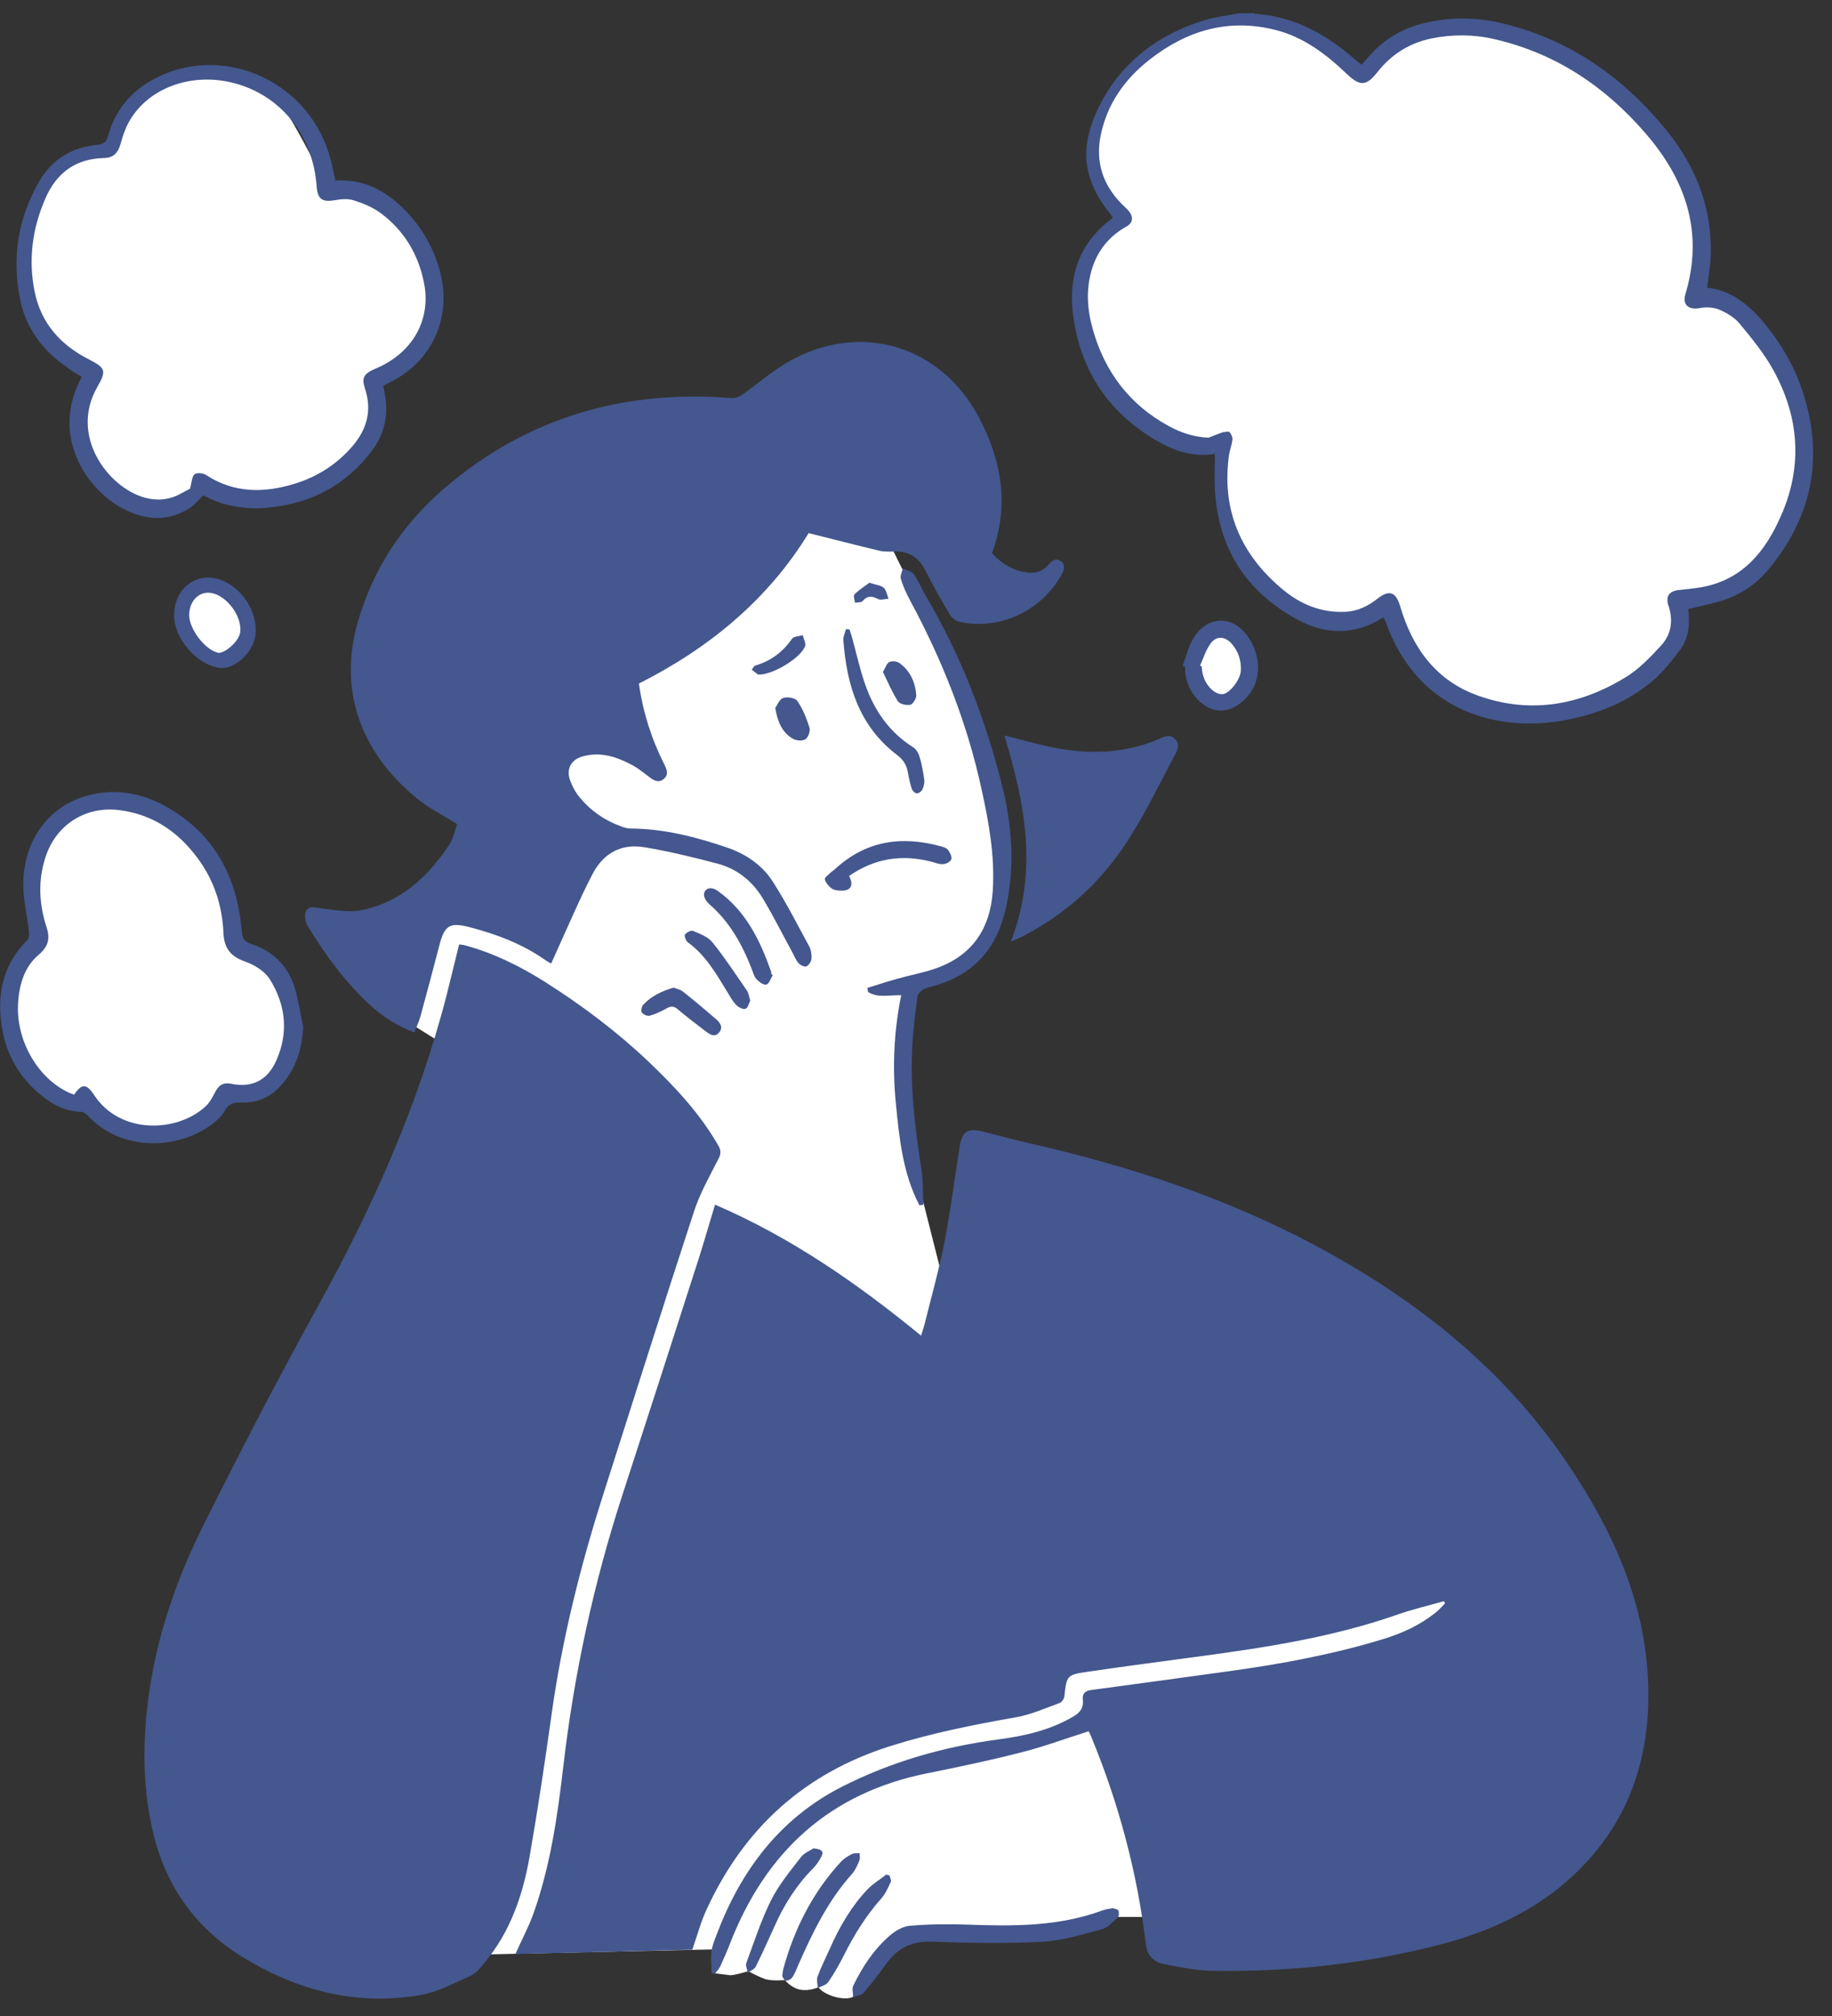
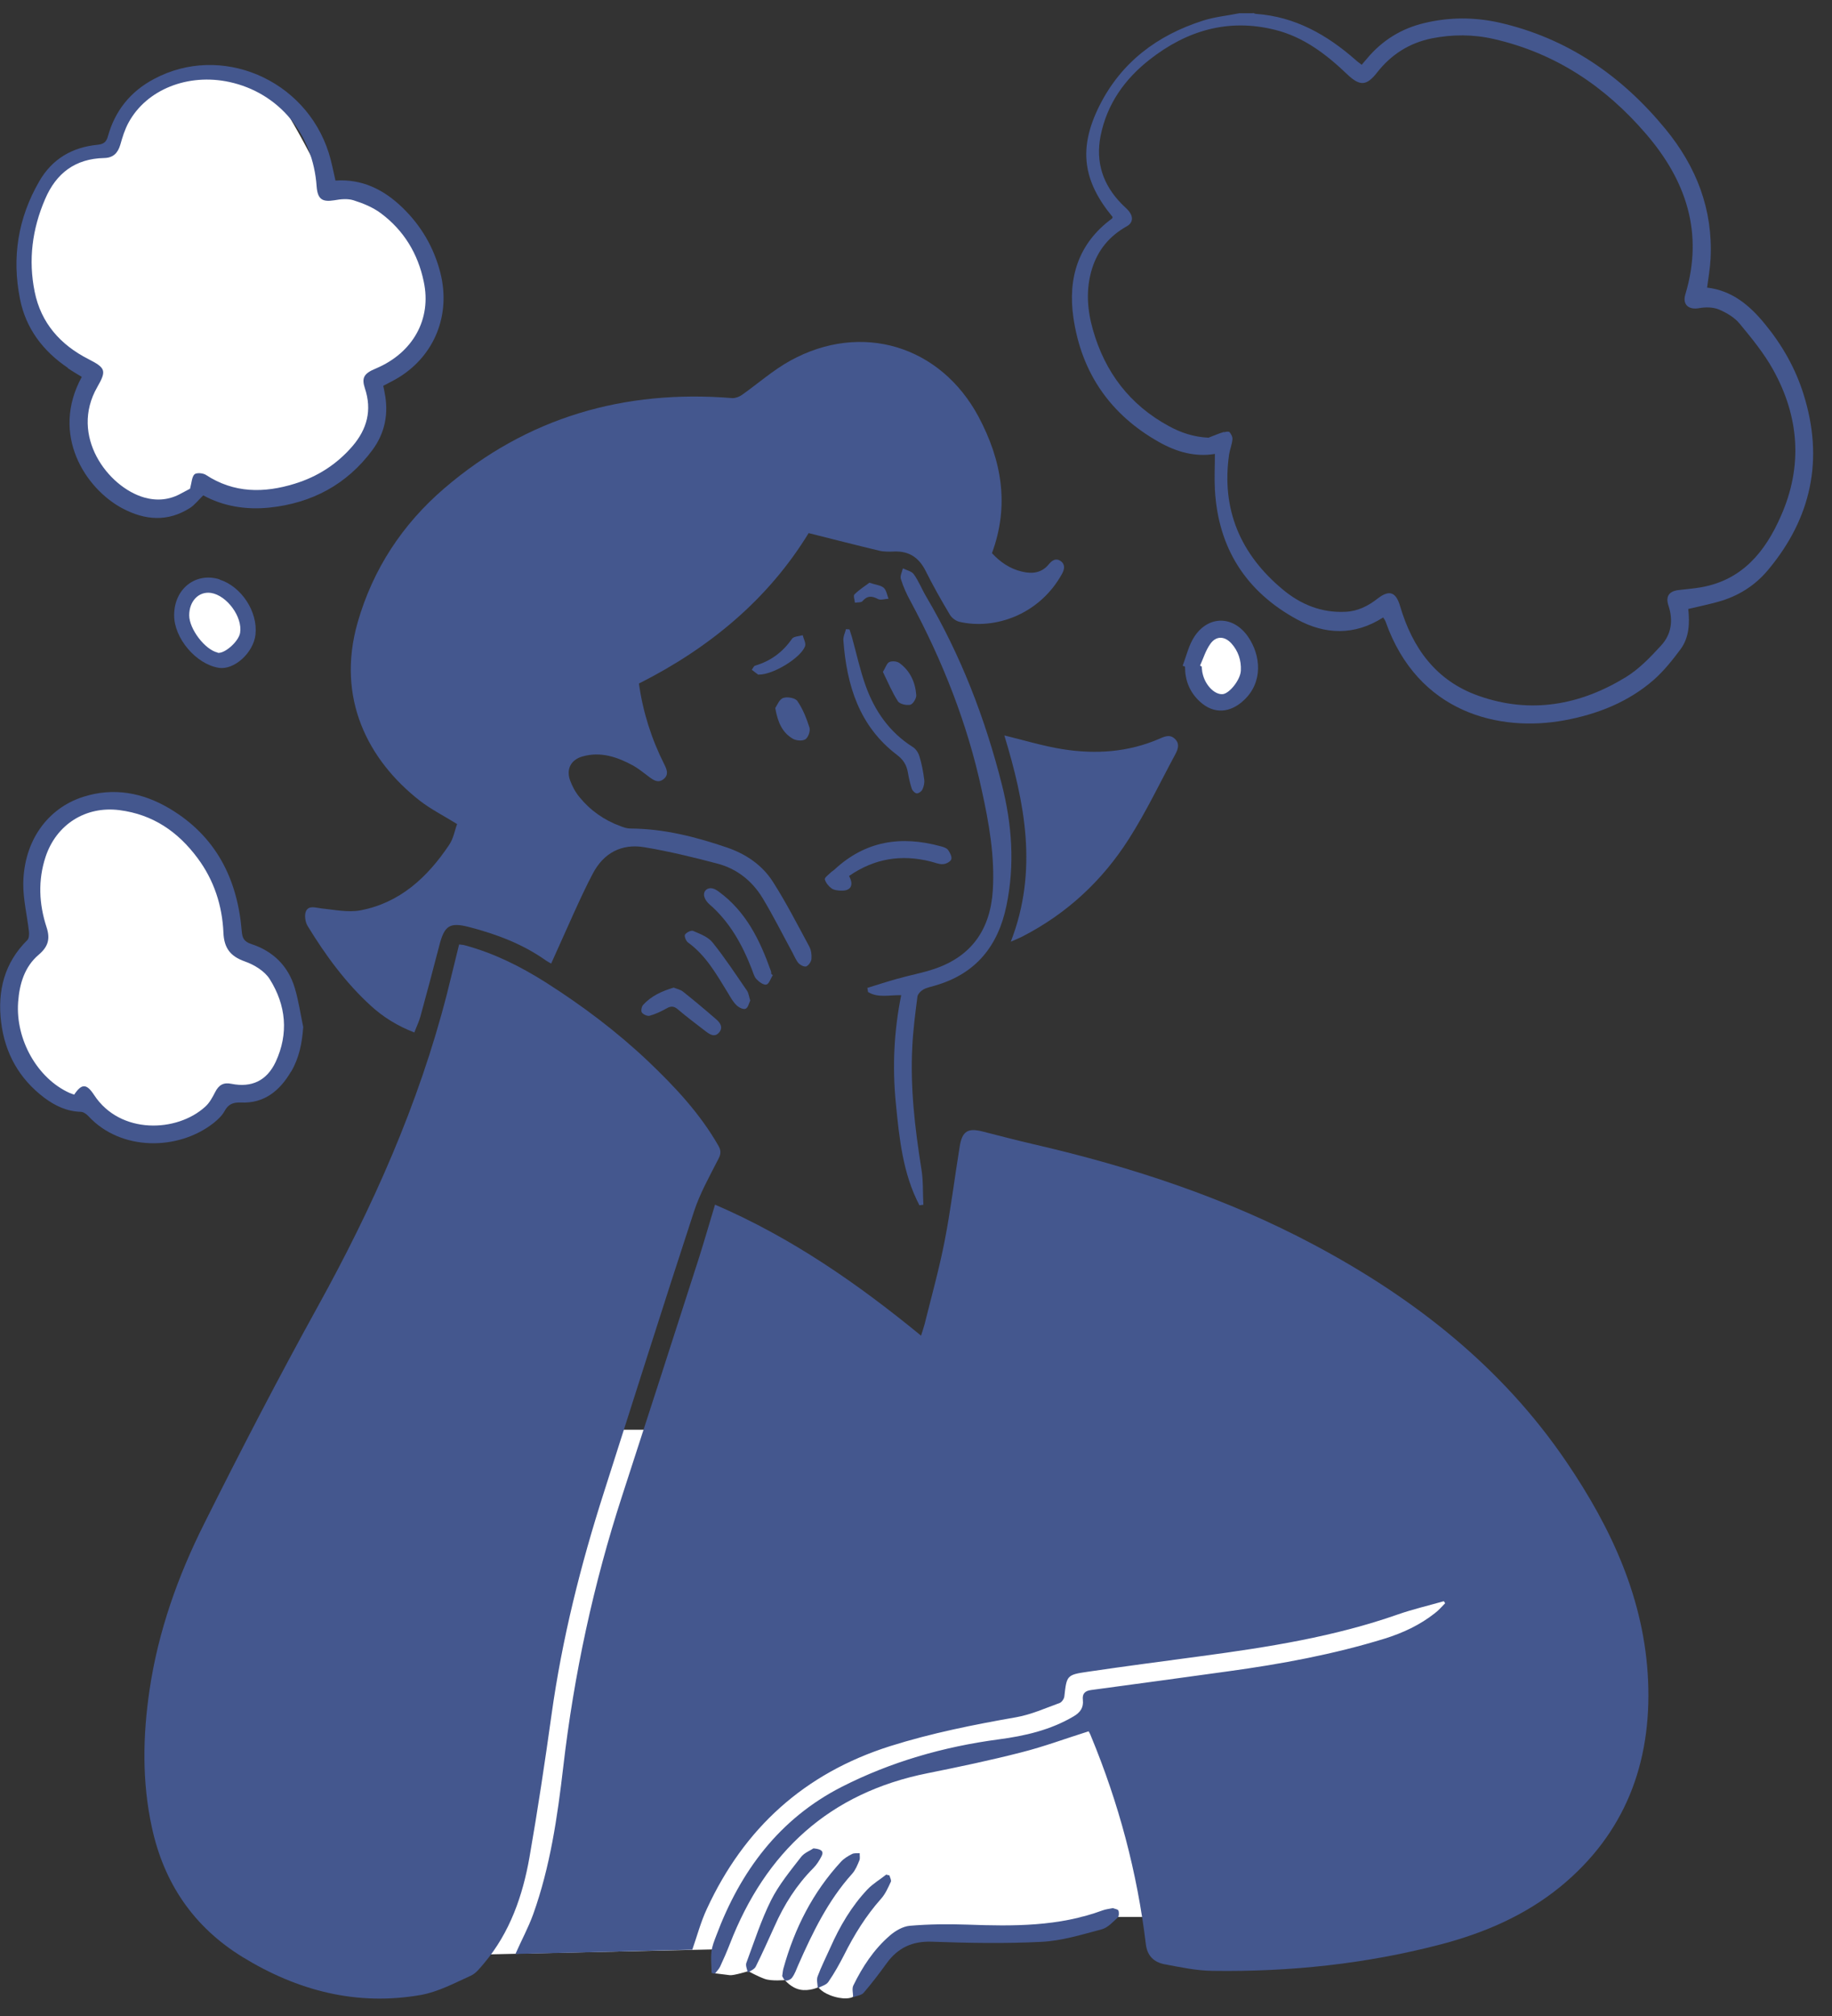
<svg xmlns="http://www.w3.org/2000/svg" width="50" height="55" viewBox="0 0 50 55" fill="none">
  <rect x="0" y="0" width="50" height="55" fill="#333333" stroke="none" />
  <g clip-path="url(#clip0_527_343)">
    <path d="M33.914 17.733L33.281 17.122L32.545 17.697L32.604 18.549L33.179 19.146L33.696 19.015L34.096 18.331L33.914 17.733Z" fill="white" />
    <path d="M7.399 2.468C7.121 2.219 6.173 2.035 5.734 1.974L4.636 2.12C4.368 2.327 3.794 2.749 3.648 2.779C3.502 2.808 3.185 3.584 3.044 3.968C2.599 4.151 1.668 4.528 1.507 4.572C1.306 4.627 0.83 5.981 0.72 6.2C0.611 6.42 0.611 7.609 0.72 8.03C0.808 8.367 1.282 9.097 1.507 9.421L2.459 10.152L2.093 10.994L2.257 12.421L2.88 13.19C3.16 13.373 3.743 13.772 3.831 13.903C3.919 14.035 4.404 13.958 4.636 13.903L5.478 13.19C5.795 13.348 6.499 13.68 6.777 13.739C7.125 13.812 8.68 13.153 9.192 13.007C9.602 12.89 10.022 12.068 10.18 11.671C10.162 11.244 10.136 10.383 10.18 10.354L10.18 10.354C10.235 10.317 10.949 9.841 11.351 9.604C11.673 9.413 11.839 8.475 11.882 8.03C11.626 7.402 10.985 6.032 10.473 5.578C9.833 5.011 8.991 5.432 8.936 5.194C8.881 4.956 7.747 2.779 7.399 2.468Z" fill="white" />
    <rect x="8.88" y="39.006" width="31.662" height="13.291" fill="white" />
    <path d="M28.6 52.669L30.169 52.31L12.779 51.819V53.331L19.584 53.18L19.484 53.832C19.484 53.832 19.816 53.875 19.922 53.887C20.027 53.898 20.422 53.777 20.422 53.777C20.422 53.777 20.684 53.922 20.871 53.988C21.059 54.055 21.422 54.02 21.422 54.02C21.422 54.02 21.586 54.23 21.836 54.281C22.086 54.332 22.336 54.215 22.336 54.215C22.336 54.215 22.434 54.379 22.785 54.477C23.137 54.574 23.281 54.477 23.281 54.477L23.742 53.747L24.517 52.84H25.254H26.804L28.6 52.669Z" fill="white" />
-     <path d="M39.635 0.782C39.088 0.763 37.926 1.539 37.414 1.929H37.267L36.316 1.368L34.73 0.563H33.412L31.997 1.075C31.761 1.238 31.177 1.637 30.728 1.929C30.279 2.222 30.02 3.076 29.947 3.467V5.126L30.728 5.858C30.663 5.931 30.464 6.141 30.191 6.395C29.849 6.712 29.508 7.517 29.434 7.615C29.361 7.713 29.605 9.372 29.703 9.543C29.8 9.714 30.532 10.861 30.728 11.129C30.884 11.344 31.818 11.804 32.265 12.008H33.412V14.082L34.071 15.521L35.315 16.644L36.706 16.985L37.926 16.522L39.22 18.645L41.196 19.499L43.002 19.353L44.637 18.645L45.833 17.205C45.768 16.904 45.676 16.312 45.833 16.351C46.028 16.4 46.98 16.009 47.492 15.961C48.005 15.912 48.468 14.741 48.737 14.448C49.005 14.155 49.176 12.447 49.225 12.008C49.273 11.568 48.322 9.665 48.053 9.03C47.839 8.523 46.776 8.25 46.272 8.176C46.321 7.778 46.428 6.907 46.467 6.615C46.516 6.249 45.418 3.979 45.247 3.589C45.076 3.198 42.49 1.49 42.27 1.368C42.05 1.246 40.318 0.807 39.635 0.782Z" fill="white" />
    <path d="M3.143 30.692L4.197 30.913L5.538 30.625L6.17 29.849H6.636L7.479 29.439L7.922 28.396C7.915 28.071 7.893 27.403 7.867 27.332C7.834 27.243 7.379 26.345 7.279 26.301C7.199 26.265 6.729 25.916 6.503 25.747L6.392 24.959L5.849 23.629L5.006 22.598L3.709 21.855H2.966L1.868 22.121L1.247 22.886L0.904 24.117L1.081 25.558L0.804 25.747L0.382 27.011V28.396L1.081 29.605L1.946 30.049H2.423L3.143 30.692Z" fill="white" />
    <path d="M6.603 16.572L5.726 15.934C5.583 16.009 5.283 16.164 5.235 16.186C5.176 16.214 5.015 16.572 5.001 16.595C4.988 16.618 5.093 17.26 5.107 17.283C5.118 17.302 5.405 17.578 5.547 17.715L6.162 17.99L6.736 17.425L6.603 16.572Z" fill="white" />
-     <path d="M25.102 32.41L25.716 34.84L26.036 36.869L17.118 41.702L14.501 29.98L11.03 27.818V26.269L12.098 24.747L14.501 24.934L15.489 23.786L15.089 22.371L15.276 20.315L16.931 20.074C16.922 19.594 16.91 18.601 16.931 18.472C16.953 18.344 17.527 17.778 17.812 17.511L20.803 13.826L23.927 14.12C24.523 15.322 25.764 17.816 25.956 18.179C26.196 18.633 27.051 22.21 27.238 22.558C27.425 22.905 27.104 24.72 27.051 25.254C27.008 25.682 26.143 26.269 25.716 26.509C25.431 26.634 24.856 26.953 24.835 27.23C24.808 27.577 24.728 28.726 24.648 29.233C24.584 29.639 24.924 31.52 25.102 32.41Z" fill="white" />
    <path fill-rule="evenodd" clip-rule="evenodd" d="M34.196 0.352C34.227 0.361 34.254 0.379 34.286 0.379C35.346 0.456 36.216 0.948 36.997 1.635C37.046 1.681 37.1 1.717 37.164 1.767C37.218 1.703 37.263 1.654 37.308 1.599C37.723 1.102 38.246 0.777 38.878 0.628C39.559 0.465 40.24 0.465 40.926 0.618C42.78 1.043 44.259 2.065 45.455 3.52C46.298 4.546 46.754 5.712 46.686 7.059C46.672 7.322 46.627 7.579 46.591 7.846C47.277 7.927 47.755 8.334 48.166 8.836C48.639 9.41 49.005 10.052 49.225 10.761C49.78 12.528 49.442 14.129 48.256 15.548C47.895 15.982 47.43 16.271 46.884 16.42C46.623 16.492 46.361 16.547 46.077 16.614C46.118 16.999 46.104 17.387 45.87 17.708C45.648 18.007 45.414 18.3 45.139 18.544C44.44 19.155 43.6 19.485 42.694 19.652C40.921 19.977 38.697 19.453 37.818 16.963C37.804 16.922 37.777 16.886 37.75 16.845C36.97 17.347 36.162 17.315 35.4 16.899C34.011 16.144 33.248 14.96 33.158 13.365C33.14 13.044 33.158 12.718 33.158 12.384C32.621 12.474 32.111 12.33 31.638 12.063C30.307 11.317 29.518 10.178 29.297 8.673C29.139 7.593 29.423 6.639 30.352 5.961C30.361 5.952 30.361 5.934 30.366 5.92C29.549 4.931 29.428 4.045 30.005 2.887C30.6 1.699 31.584 0.962 32.829 0.564C33.149 0.46 33.492 0.429 33.826 0.361H34.196V0.352ZM33.411 11.792C33.456 11.778 33.537 11.765 33.559 11.792C33.605 11.846 33.645 11.927 33.636 11.991C33.623 12.126 33.569 12.257 33.546 12.393C33.329 13.903 33.857 15.123 35.008 16.081C35.495 16.488 36.063 16.723 36.717 16.691C37.055 16.678 37.34 16.533 37.606 16.325C37.917 16.086 38.097 16.149 38.21 16.529C38.548 17.677 39.189 18.572 40.353 18.983C41.769 19.485 43.122 19.241 44.376 18.472C44.737 18.251 45.048 17.925 45.337 17.609C45.617 17.306 45.671 16.922 45.536 16.52C45.455 16.276 45.549 16.131 45.806 16.099C46.014 16.072 46.221 16.059 46.429 16.022C47.552 15.823 48.179 15.051 48.603 14.083C49.208 12.723 49.108 11.371 48.391 10.083C48.143 9.636 47.809 9.229 47.48 8.831C47.34 8.659 47.123 8.533 46.911 8.442C46.754 8.379 46.555 8.375 46.379 8.406C46.086 8.461 45.91 8.311 46 8.022C46.501 6.35 46.018 4.921 44.922 3.651C43.812 2.359 42.455 1.45 40.777 1.066C40.213 0.935 39.64 0.935 39.072 1.048C38.463 1.174 37.971 1.486 37.588 1.974C37.299 2.345 37.118 2.359 36.771 2.029C36.198 1.482 35.58 1.007 34.795 0.813C33.523 0.496 32.391 0.831 31.376 1.626C30.691 2.164 30.212 2.838 30.037 3.71C29.897 4.429 30.104 5.043 30.609 5.559C30.673 5.627 30.749 5.685 30.808 5.758C30.934 5.911 30.925 6.079 30.754 6.173C30.285 6.436 29.969 6.811 29.806 7.326C29.631 7.887 29.671 8.447 29.829 8.998C30.158 10.155 30.835 11.046 31.899 11.624C32.229 11.805 32.581 11.923 32.982 11.941C33.122 11.887 33.262 11.828 33.406 11.783L33.411 11.792Z" fill="#44578E" />
    <path fill-rule="evenodd" clip-rule="evenodd" d="M19.517 32.859C19.364 33.361 19.229 33.836 19.08 34.306C18.385 36.471 17.686 38.636 16.982 40.801C16.197 43.214 15.665 45.682 15.372 48.209C15.214 49.569 15.016 50.93 14.551 52.227C14.42 52.589 14.235 52.928 14.068 53.307C15.683 53.271 17.294 53.231 18.895 53.19C19.03 52.801 19.129 52.426 19.292 52.078C20.311 49.872 21.953 48.381 24.29 47.639C25.422 47.282 26.577 47.052 27.741 46.848C28.146 46.776 28.535 46.6 28.922 46.46C28.981 46.437 29.044 46.342 29.049 46.279C29.112 45.714 29.116 45.691 29.676 45.61C30.718 45.456 31.76 45.321 32.797 45.181C34.615 44.937 36.424 44.652 38.16 44.042C38.566 43.901 38.99 43.802 39.406 43.684C39.419 43.703 39.428 43.721 39.442 43.739C39.351 43.829 39.266 43.933 39.162 44.01C38.751 44.335 38.282 44.552 37.786 44.706C36.392 45.135 34.967 45.398 33.523 45.596C32.274 45.768 31.029 45.94 29.779 46.107C29.604 46.13 29.536 46.211 29.554 46.378C29.576 46.586 29.486 46.717 29.301 46.826C28.665 47.201 27.971 47.359 27.253 47.454C25.756 47.653 24.317 48.064 22.968 48.751C21.272 49.619 20.207 51.047 19.549 52.806C19.495 52.95 19.432 53.099 19.418 53.249C19.396 53.438 19.418 53.633 19.423 53.827C19.454 53.836 19.481 53.841 19.513 53.845C19.558 53.782 19.621 53.723 19.653 53.655C19.747 53.452 19.838 53.244 19.919 53.036C20.893 50.523 22.639 48.91 25.318 48.376C26.175 48.204 27.032 48.024 27.876 47.807C28.489 47.653 29.08 47.431 29.712 47.233C29.721 47.251 29.757 47.309 29.779 47.373C30.533 49.194 31.038 51.084 31.273 53.041C31.313 53.371 31.503 53.533 31.782 53.588C32.215 53.669 32.653 53.764 33.09 53.768C35.206 53.8 37.294 53.579 39.342 53.041C40.524 52.729 41.625 52.254 42.581 51.477C44.354 50.026 45.076 48.1 44.981 45.863C44.886 43.639 43.984 41.696 42.752 39.883C40.993 37.293 38.612 35.427 35.883 33.971C33.469 32.683 30.894 31.838 28.237 31.223C27.763 31.115 27.29 30.988 26.82 30.87C26.419 30.767 26.261 30.857 26.193 31.277C26.053 32.132 25.95 32.995 25.783 33.849C25.634 34.617 25.422 35.372 25.233 36.132C25.21 36.222 25.178 36.308 25.138 36.439C23.401 35.015 21.592 33.759 19.513 32.864L19.517 32.859Z" fill="#44578E" />
    <path fill-rule="evenodd" clip-rule="evenodd" d="M12.53 25.767C12.417 26.224 12.309 26.676 12.196 27.123C11.425 30.129 10.171 32.936 8.673 35.644C7.595 37.596 6.567 39.576 5.57 41.574C4.853 43.002 4.316 44.512 4.081 46.107C3.896 47.359 3.874 48.611 4.145 49.854C4.474 51.377 5.286 52.571 6.616 53.389C8.119 54.311 9.742 54.736 11.497 54.424C11.966 54.338 12.413 54.098 12.85 53.9C12.995 53.836 13.107 53.683 13.216 53.556C13.919 52.72 14.267 51.716 14.452 50.663C14.677 49.375 14.871 48.082 15.052 46.785C15.34 44.715 15.846 42.699 16.482 40.715C17.298 38.166 18.101 35.612 18.936 33.067C19.098 32.565 19.364 32.095 19.608 31.616C19.68 31.481 19.68 31.386 19.608 31.259C19.102 30.373 18.412 29.641 17.681 28.945C16.824 28.136 15.886 27.431 14.889 26.798C14.195 26.36 13.477 26.003 12.688 25.79C12.643 25.776 12.598 25.776 12.539 25.767H12.53Z" fill="#44578E" />
    <path fill-rule="evenodd" clip-rule="evenodd" d="M22.07 14.544C22.743 14.712 23.37 14.874 23.997 15.024C24.127 15.055 24.272 15.051 24.412 15.046C24.813 15.033 25.079 15.213 25.26 15.57C25.463 15.977 25.688 16.375 25.923 16.768C25.972 16.854 26.085 16.94 26.18 16.963C27.163 17.193 28.377 16.759 28.985 15.656C29.053 15.53 29.08 15.399 28.945 15.304C28.819 15.218 28.715 15.286 28.625 15.394C28.426 15.638 28.165 15.661 27.885 15.593C27.56 15.516 27.294 15.331 27.073 15.091C27.556 13.785 27.339 12.556 26.708 11.371C25.666 9.423 23.505 8.773 21.57 9.839C21.101 10.097 20.69 10.463 20.248 10.775C20.176 10.825 20.072 10.865 19.986 10.861C17.036 10.621 14.384 11.385 12.124 13.324C10.988 14.3 10.18 15.521 9.761 16.981C9.17 19.051 10.045 20.737 11.452 21.84C11.754 22.075 12.102 22.251 12.476 22.482C12.413 22.644 12.377 22.879 12.255 23.055C11.664 23.937 10.911 24.633 9.837 24.836C9.494 24.9 9.12 24.818 8.764 24.782C8.61 24.764 8.425 24.692 8.349 24.863C8.304 24.972 8.331 25.157 8.398 25.266C8.885 26.061 9.431 26.811 10.126 27.444C10.464 27.752 10.852 27.991 11.308 28.168C11.366 28.014 11.434 27.878 11.475 27.729C11.65 27.087 11.822 26.445 11.989 25.799C12.129 25.248 12.273 25.153 12.81 25.293C13.554 25.487 14.267 25.754 14.903 26.206C14.939 26.233 14.979 26.251 15.043 26.287C15.25 25.822 15.453 25.37 15.656 24.922C15.823 24.556 15.99 24.19 16.179 23.833C16.477 23.268 16.964 23.01 17.587 23.114C18.263 23.227 18.936 23.39 19.599 23.566C20.117 23.706 20.528 24.036 20.808 24.493C21.101 24.977 21.353 25.483 21.624 25.98C21.678 26.079 21.723 26.197 21.795 26.278C21.845 26.332 21.958 26.387 22.007 26.364C22.075 26.332 22.143 26.233 22.147 26.156C22.156 26.043 22.138 25.917 22.084 25.817C21.764 25.225 21.457 24.624 21.096 24.059C20.803 23.598 20.352 23.295 19.833 23.119C18.981 22.829 18.114 22.608 17.203 22.604C17.113 22.604 17.023 22.572 16.937 22.54C16.491 22.378 16.112 22.111 15.814 21.745C15.701 21.609 15.616 21.446 15.557 21.284C15.449 20.976 15.588 20.723 15.9 20.637C16.396 20.497 16.847 20.651 17.28 20.886C17.433 20.972 17.573 21.089 17.713 21.193C17.835 21.284 17.961 21.374 18.11 21.256C18.259 21.139 18.2 20.994 18.133 20.859C17.781 20.163 17.546 19.426 17.438 18.648C19.364 17.677 20.97 16.348 22.075 14.535L22.07 14.544Z" fill="#44578E" />
    <path fill-rule="evenodd" clip-rule="evenodd" d="M1.849 10.034C1.172 9.577 0.703 8.958 0.545 8.153C0.319 7.023 0.491 5.948 1.073 4.944C1.425 4.334 1.97 4.018 2.661 3.95C2.823 3.932 2.9 3.882 2.945 3.719C3.139 3.019 3.563 2.494 4.203 2.155C6.026 1.179 8.331 2.155 8.971 4.167C9.048 4.406 9.093 4.659 9.156 4.926C9.878 4.876 10.473 5.17 10.983 5.663C11.497 6.16 11.845 6.757 12.02 7.448C12.305 8.583 11.867 9.686 10.893 10.291C10.757 10.377 10.609 10.445 10.46 10.526C10.473 10.589 10.487 10.648 10.496 10.707C10.613 11.277 10.509 11.81 10.166 12.275C9.467 13.22 8.511 13.726 7.356 13.848C6.707 13.916 6.08 13.808 5.547 13.514C5.412 13.645 5.313 13.776 5.187 13.857C4.578 14.246 3.955 14.196 3.337 13.867C2.331 13.329 1.37 11.86 2.232 10.282C2.092 10.196 1.966 10.124 1.849 10.043V10.034ZM5.304 12.944C5.358 12.89 5.534 12.904 5.615 12.953C6.386 13.46 7.207 13.455 8.042 13.197C8.66 13.008 9.192 12.669 9.621 12.171C10.018 11.706 10.158 11.191 9.959 10.594C9.864 10.305 9.932 10.187 10.261 10.052C11.267 9.627 11.786 8.709 11.565 7.683C11.407 6.919 11.019 6.282 10.392 5.816C10.175 5.654 9.905 5.545 9.648 5.464C9.49 5.414 9.296 5.432 9.124 5.464C8.791 5.518 8.669 5.432 8.642 5.089C8.543 3.651 7.609 2.53 6.26 2.237C5.132 1.993 4 2.44 3.509 3.344C3.405 3.534 3.342 3.742 3.283 3.95C3.215 4.18 3.085 4.307 2.841 4.311C2.056 4.329 1.533 4.723 1.231 5.432C0.879 6.246 0.77 7.091 0.946 7.959C1.118 8.813 1.65 9.41 2.417 9.799C2.882 10.038 2.913 10.11 2.656 10.558C1.889 11.891 2.949 13.292 3.937 13.573C4.289 13.672 4.627 13.64 4.947 13.46C5.042 13.41 5.137 13.36 5.187 13.333C5.232 13.161 5.236 13.012 5.308 12.94L5.304 12.944Z" fill="#44578E" />
    <path fill-rule="evenodd" clip-rule="evenodd" d="M27.411 20.063C27.962 21.88 28.345 23.742 27.587 25.691C27.718 25.632 27.813 25.596 27.903 25.55C29.116 24.927 30.086 24.027 30.812 22.884C31.286 22.142 31.665 21.342 32.084 20.565C32.157 20.429 32.197 20.28 32.066 20.158C31.936 20.032 31.8 20.086 31.656 20.149C30.799 20.524 29.901 20.583 28.995 20.438C28.458 20.352 27.934 20.19 27.407 20.063H27.411Z" fill="#44578E" />
    <path fill-rule="evenodd" clip-rule="evenodd" d="M7.943 29.234C7.64 29.754 7.212 30.107 6.58 30.079C6.355 30.07 6.229 30.125 6.125 30.319C6.057 30.441 5.94 30.549 5.827 30.64C4.857 31.399 3.297 31.404 2.417 30.455C2.363 30.396 2.282 30.337 2.209 30.333C1.826 30.323 1.506 30.17 1.208 29.948C0.522 29.429 0.134 28.733 0.031 27.887C-0.073 27.038 0.116 26.269 0.748 25.645C0.793 25.6 0.798 25.487 0.789 25.406C0.739 24.972 0.631 24.534 0.635 24.1C0.653 22.951 1.285 22.057 2.268 21.74C3.103 21.474 3.896 21.623 4.632 22.061C5.89 22.811 6.481 23.973 6.598 25.406C6.612 25.596 6.666 25.691 6.856 25.754C7.451 25.948 7.866 26.351 8.046 26.956C8.15 27.304 8.2 27.661 8.276 28.018C8.245 28.457 8.164 28.864 7.947 29.234H7.943ZM2.57 29.876C3.279 30.956 4.83 30.898 5.602 30.192C5.719 30.088 5.8 29.935 5.872 29.795C5.971 29.6 6.098 29.523 6.319 29.569C6.865 29.677 7.28 29.487 7.523 28.972C7.884 28.195 7.807 27.422 7.361 26.712C7.221 26.491 6.937 26.319 6.68 26.229C6.283 26.088 6.116 25.862 6.098 25.447C6.066 24.705 5.841 24.014 5.394 23.413C4.857 22.689 4.172 22.219 3.26 22.102C2.34 21.984 1.537 22.491 1.244 23.376C1.032 24.018 1.064 24.665 1.271 25.297C1.375 25.614 1.316 25.826 1.055 26.048C0.671 26.373 0.531 26.843 0.495 27.336C0.419 28.362 1.023 29.424 1.898 29.817C1.939 29.835 1.984 29.849 2.025 29.863C2.232 29.555 2.363 29.56 2.57 29.876Z" fill="#44578E" />
    <path fill-rule="evenodd" clip-rule="evenodd" d="M23.694 27.065C23.965 27.232 24.272 27.142 24.596 27.151C24.398 28.127 24.353 29.103 24.448 30.079C24.542 31.042 24.637 32.01 25.093 32.882C25.129 32.877 25.165 32.873 25.201 32.868C25.183 32.543 25.201 32.213 25.147 31.892C24.971 30.785 24.84 29.677 24.899 28.556C24.921 28.1 24.98 27.648 25.039 27.191C25.048 27.119 25.133 27.033 25.206 26.992C25.305 26.938 25.427 26.92 25.535 26.884C26.635 26.563 27.244 25.808 27.47 24.701C27.7 23.589 27.619 22.491 27.344 21.406C26.888 19.602 26.225 17.88 25.278 16.276C25.16 16.077 25.075 15.855 24.939 15.665C24.881 15.584 24.745 15.557 24.642 15.507C24.619 15.602 24.56 15.715 24.587 15.796C24.651 16.004 24.741 16.203 24.845 16.393C25.724 18.025 26.401 19.733 26.793 21.55C26.992 22.454 27.154 23.358 27.096 24.294C27.028 25.347 26.527 26.079 25.521 26.427C25.178 26.545 24.818 26.608 24.47 26.708C24.2 26.784 23.938 26.87 23.672 26.952C23.681 26.988 23.685 27.029 23.69 27.065H23.694Z" fill="#44578E" />
    <path fill-rule="evenodd" clip-rule="evenodd" d="M30.384 52.055C30.271 52.078 30.176 52.087 30.091 52.119C28.895 52.562 27.65 52.553 26.401 52.507C25.878 52.489 25.35 52.494 24.827 52.539C24.637 52.557 24.43 52.679 24.281 52.81C23.848 53.185 23.537 53.66 23.288 54.171C23.248 54.257 23.284 54.379 23.284 54.487C23.383 54.446 23.514 54.437 23.573 54.365C23.794 54.107 24.001 53.836 24.2 53.56C24.506 53.14 24.894 52.955 25.431 52.973C26.428 53.009 27.425 53.027 28.422 52.977C28.977 52.95 29.527 52.779 30.073 52.634C30.235 52.589 30.375 52.435 30.506 52.313C30.542 52.281 30.546 52.177 30.524 52.123C30.51 52.087 30.424 52.078 30.384 52.06V52.055Z" fill="#44578E" />
    <path fill-rule="evenodd" clip-rule="evenodd" d="M32.278 18.16C32.382 17.889 32.445 17.596 32.603 17.36C32.991 16.782 33.668 16.795 34.065 17.374C34.412 17.88 34.475 18.608 33.956 19.096C33.582 19.453 33.131 19.494 32.748 19.141C32.468 18.884 32.342 18.563 32.342 18.188C32.319 18.178 32.301 18.169 32.283 18.165L32.278 18.16ZM32.82 18.364C32.887 18.689 33.149 18.956 33.37 18.938C33.555 18.92 33.853 18.549 33.866 18.296C33.88 18.016 33.794 17.758 33.605 17.55C33.42 17.351 33.19 17.342 33.032 17.568C32.905 17.745 32.842 17.962 32.752 18.16C32.766 18.169 32.784 18.178 32.797 18.183C32.806 18.246 32.806 18.305 32.82 18.368V18.364Z" fill="#44578E" />
    <path fill-rule="evenodd" clip-rule="evenodd" d="M5.989 15.81C6.589 16 7.04 16.687 6.973 17.311C6.919 17.808 6.391 18.287 5.971 18.219C5.349 18.12 4.749 17.41 4.753 16.782C4.753 16.063 5.34 15.602 5.994 15.806L5.989 15.81ZM5.935 17.808C6.12 17.849 6.513 17.505 6.553 17.265C6.625 16.832 6.192 16.244 5.759 16.176C5.426 16.127 5.164 16.398 5.164 16.786C5.164 17.162 5.597 17.727 5.94 17.803L5.935 17.808Z" fill="#44578E" />
    <path fill-rule="evenodd" clip-rule="evenodd" d="M23.09 17.162C23.063 17.265 23.009 17.369 23.018 17.469C23.108 18.698 23.451 19.815 24.484 20.597C24.655 20.728 24.741 20.868 24.777 21.067C24.804 21.22 24.836 21.37 24.885 21.519C24.903 21.573 24.975 21.645 25.025 21.645C25.075 21.645 25.156 21.587 25.178 21.532C25.215 21.451 25.237 21.352 25.224 21.266C25.197 21.053 25.156 20.836 25.093 20.633C25.066 20.538 24.994 20.429 24.912 20.38C24.276 19.977 23.87 19.394 23.622 18.698C23.469 18.269 23.374 17.821 23.252 17.383C23.23 17.311 23.207 17.243 23.185 17.171C23.153 17.171 23.122 17.166 23.085 17.162H23.09Z" fill="#44578E" />
    <path fill-rule="evenodd" clip-rule="evenodd" d="M23.176 23.896C23.87 23.417 24.605 23.304 25.399 23.503C25.512 23.53 25.625 23.584 25.733 23.575C25.819 23.575 25.941 23.507 25.963 23.444C25.986 23.376 25.927 23.259 25.873 23.186C25.832 23.132 25.742 23.105 25.67 23.087C24.596 22.793 23.622 22.938 22.779 23.72C22.747 23.752 22.702 23.774 22.67 23.806C22.612 23.864 22.499 23.946 22.512 23.991C22.535 24.081 22.612 24.176 22.693 24.235C22.761 24.285 22.869 24.298 22.959 24.298C23.221 24.308 23.311 24.149 23.171 23.896H23.176Z" fill="#44578E" />
    <path fill-rule="evenodd" clip-rule="evenodd" d="M21.344 53.904C21.367 53.936 21.398 54.031 21.444 54.035C21.502 54.039 21.592 53.999 21.624 53.945C21.696 53.845 21.737 53.723 21.786 53.61C22.179 52.72 22.598 51.852 23.257 51.12C23.347 51.02 23.401 50.885 23.455 50.754C23.478 50.699 23.46 50.627 23.464 50.559C23.392 50.564 23.311 50.55 23.252 50.582C23.144 50.636 23.031 50.704 22.95 50.794C22.183 51.626 21.687 52.607 21.385 53.691C21.367 53.75 21.362 53.814 21.349 53.908L21.344 53.904Z" fill="#44578E" />
    <path fill-rule="evenodd" clip-rule="evenodd" d="M22.206 50.424C22.116 50.487 21.949 50.546 21.858 50.668C21.565 51.047 21.254 51.423 21.042 51.847C20.771 52.39 20.582 52.982 20.37 53.551C20.343 53.624 20.392 53.728 20.41 53.818C20.483 53.764 20.591 53.728 20.627 53.651C20.808 53.289 20.97 52.923 21.137 52.557C21.398 51.965 21.741 51.423 22.201 50.962C22.291 50.871 22.364 50.754 22.422 50.641C22.494 50.501 22.409 50.446 22.21 50.428L22.206 50.424Z" fill="#44578E" />
    <path fill-rule="evenodd" clip-rule="evenodd" d="M24.181 51.147C24.015 51.278 23.825 51.391 23.681 51.54C23.239 52.006 22.919 52.553 22.661 53.136C22.544 53.398 22.413 53.655 22.314 53.922C22.282 54.013 22.314 54.13 22.319 54.239C22.418 54.184 22.549 54.157 22.607 54.071C22.77 53.836 22.91 53.583 23.04 53.33C23.316 52.779 23.636 52.263 24.046 51.802C24.163 51.671 24.236 51.504 24.312 51.341C24.335 51.3 24.29 51.224 24.276 51.165C24.245 51.156 24.213 51.151 24.186 51.142L24.181 51.147Z" fill="#44578E" />
    <path fill-rule="evenodd" clip-rule="evenodd" d="M21.051 26.576C21.047 26.545 21.051 26.513 21.038 26.486C20.74 25.65 20.361 24.868 19.617 24.326C19.567 24.29 19.513 24.253 19.454 24.24C19.296 24.199 19.17 24.326 19.229 24.484C19.251 24.552 19.305 24.619 19.36 24.669C19.914 25.148 20.257 25.767 20.519 26.441C20.555 26.536 20.582 26.644 20.645 26.712C20.717 26.789 20.839 26.879 20.916 26.861C20.992 26.843 21.033 26.694 21.092 26.604C21.078 26.595 21.065 26.586 21.055 26.576H21.051Z" fill="#44578E" />
    <path fill-rule="evenodd" clip-rule="evenodd" d="M20.478 27.304C20.442 27.191 20.433 27.096 20.388 27.029C20.081 26.585 19.784 26.129 19.445 25.709C19.323 25.559 19.107 25.478 18.917 25.397C18.863 25.374 18.737 25.438 18.696 25.496C18.669 25.532 18.719 25.668 18.773 25.709C19.274 26.07 19.562 26.595 19.874 27.101C19.941 27.214 20.005 27.331 20.099 27.422C20.162 27.485 20.284 27.548 20.347 27.521C20.415 27.498 20.442 27.367 20.474 27.3L20.478 27.304Z" fill="#44578E" />
    <path fill-rule="evenodd" clip-rule="evenodd" d="M18.39 26.943C18.065 27.038 17.772 27.173 17.551 27.417C17.51 27.462 17.488 27.584 17.519 27.625C17.56 27.679 17.672 27.729 17.731 27.711C17.893 27.666 18.047 27.593 18.191 27.512C18.308 27.444 18.39 27.444 18.498 27.535C18.746 27.747 19.003 27.937 19.26 28.136C19.378 28.226 19.508 28.308 19.626 28.168C19.743 28.032 19.657 27.901 19.544 27.806C19.247 27.548 18.945 27.295 18.638 27.051C18.57 26.997 18.471 26.979 18.385 26.943H18.39Z" fill="#44578E" />
    <path fill-rule="evenodd" clip-rule="evenodd" d="M21.159 19.317C21.227 19.715 21.358 19.995 21.646 20.158C21.737 20.208 21.904 20.221 21.985 20.167C22.061 20.113 22.12 19.941 22.093 19.851C22.012 19.598 21.913 19.345 21.764 19.128C21.71 19.042 21.489 19.001 21.376 19.042C21.268 19.078 21.209 19.245 21.159 19.317Z" fill="#44578E" />
    <path fill-rule="evenodd" clip-rule="evenodd" d="M24.1 18.337C24.231 18.608 24.348 18.884 24.506 19.132C24.556 19.209 24.741 19.25 24.845 19.227C24.917 19.209 25.016 19.051 25.007 18.96C24.98 18.612 24.84 18.3 24.547 18.088C24.479 18.038 24.344 18.029 24.272 18.061C24.2 18.097 24.172 18.21 24.096 18.332L24.1 18.337Z" fill="#44578E" />
    <path fill-rule="evenodd" clip-rule="evenodd" d="M20.704 18.404C21.101 18.413 21.858 17.943 21.971 17.632C22.003 17.55 21.931 17.428 21.908 17.329C21.809 17.36 21.66 17.36 21.615 17.428C21.362 17.794 21.033 18.034 20.609 18.16C20.573 18.169 20.55 18.233 20.519 18.273C20.591 18.328 20.663 18.386 20.699 18.409L20.704 18.404Z" fill="#44578E" />
    <path fill-rule="evenodd" clip-rule="evenodd" d="M23.731 15.896C23.604 15.991 23.446 16.09 23.32 16.217C23.284 16.253 23.325 16.366 23.334 16.443C23.401 16.43 23.501 16.443 23.537 16.403C23.668 16.249 23.794 16.253 23.966 16.344C24.038 16.38 24.155 16.339 24.25 16.335C24.209 16.231 24.191 16.099 24.119 16.036C24.042 15.968 23.912 15.959 23.735 15.9L23.731 15.896Z" fill="#44578E" />
  </g>
  <defs>
    <clipPath id="clip0_527_343">
      <rect width="49.483" height="54.171" fill="white" transform="translate(0 0.352)" />
    </clipPath>
  </defs>
</svg>